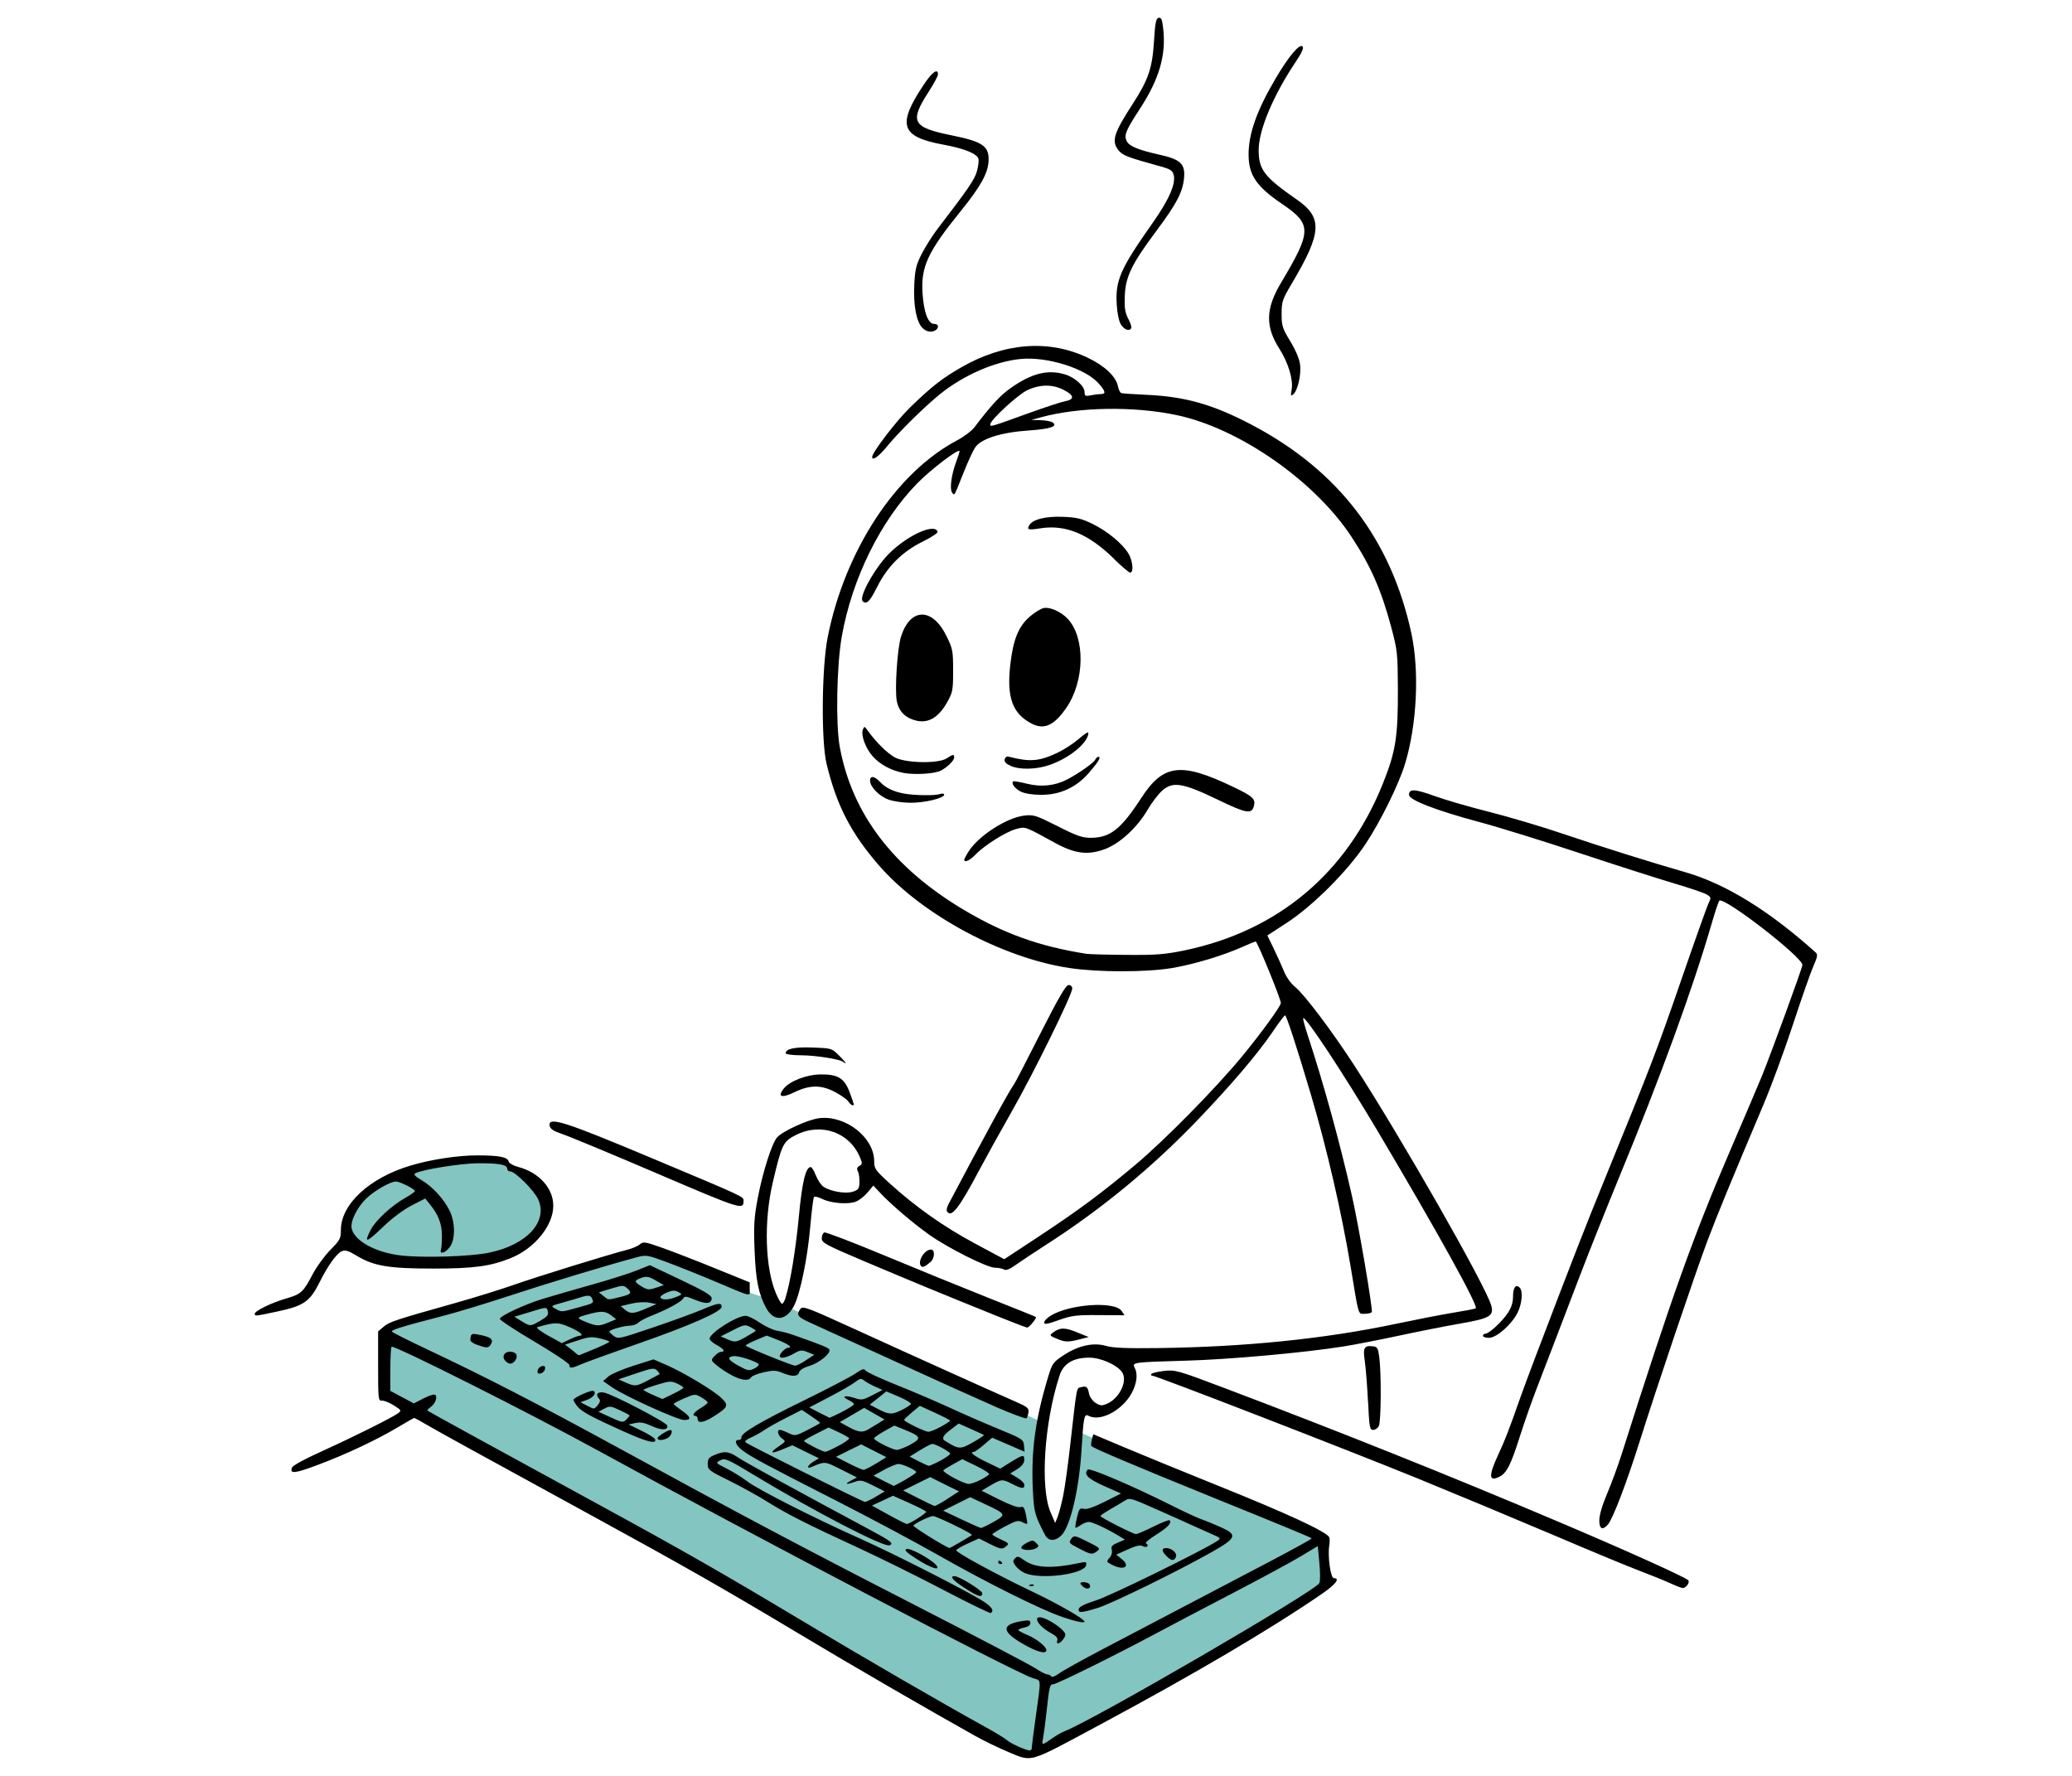
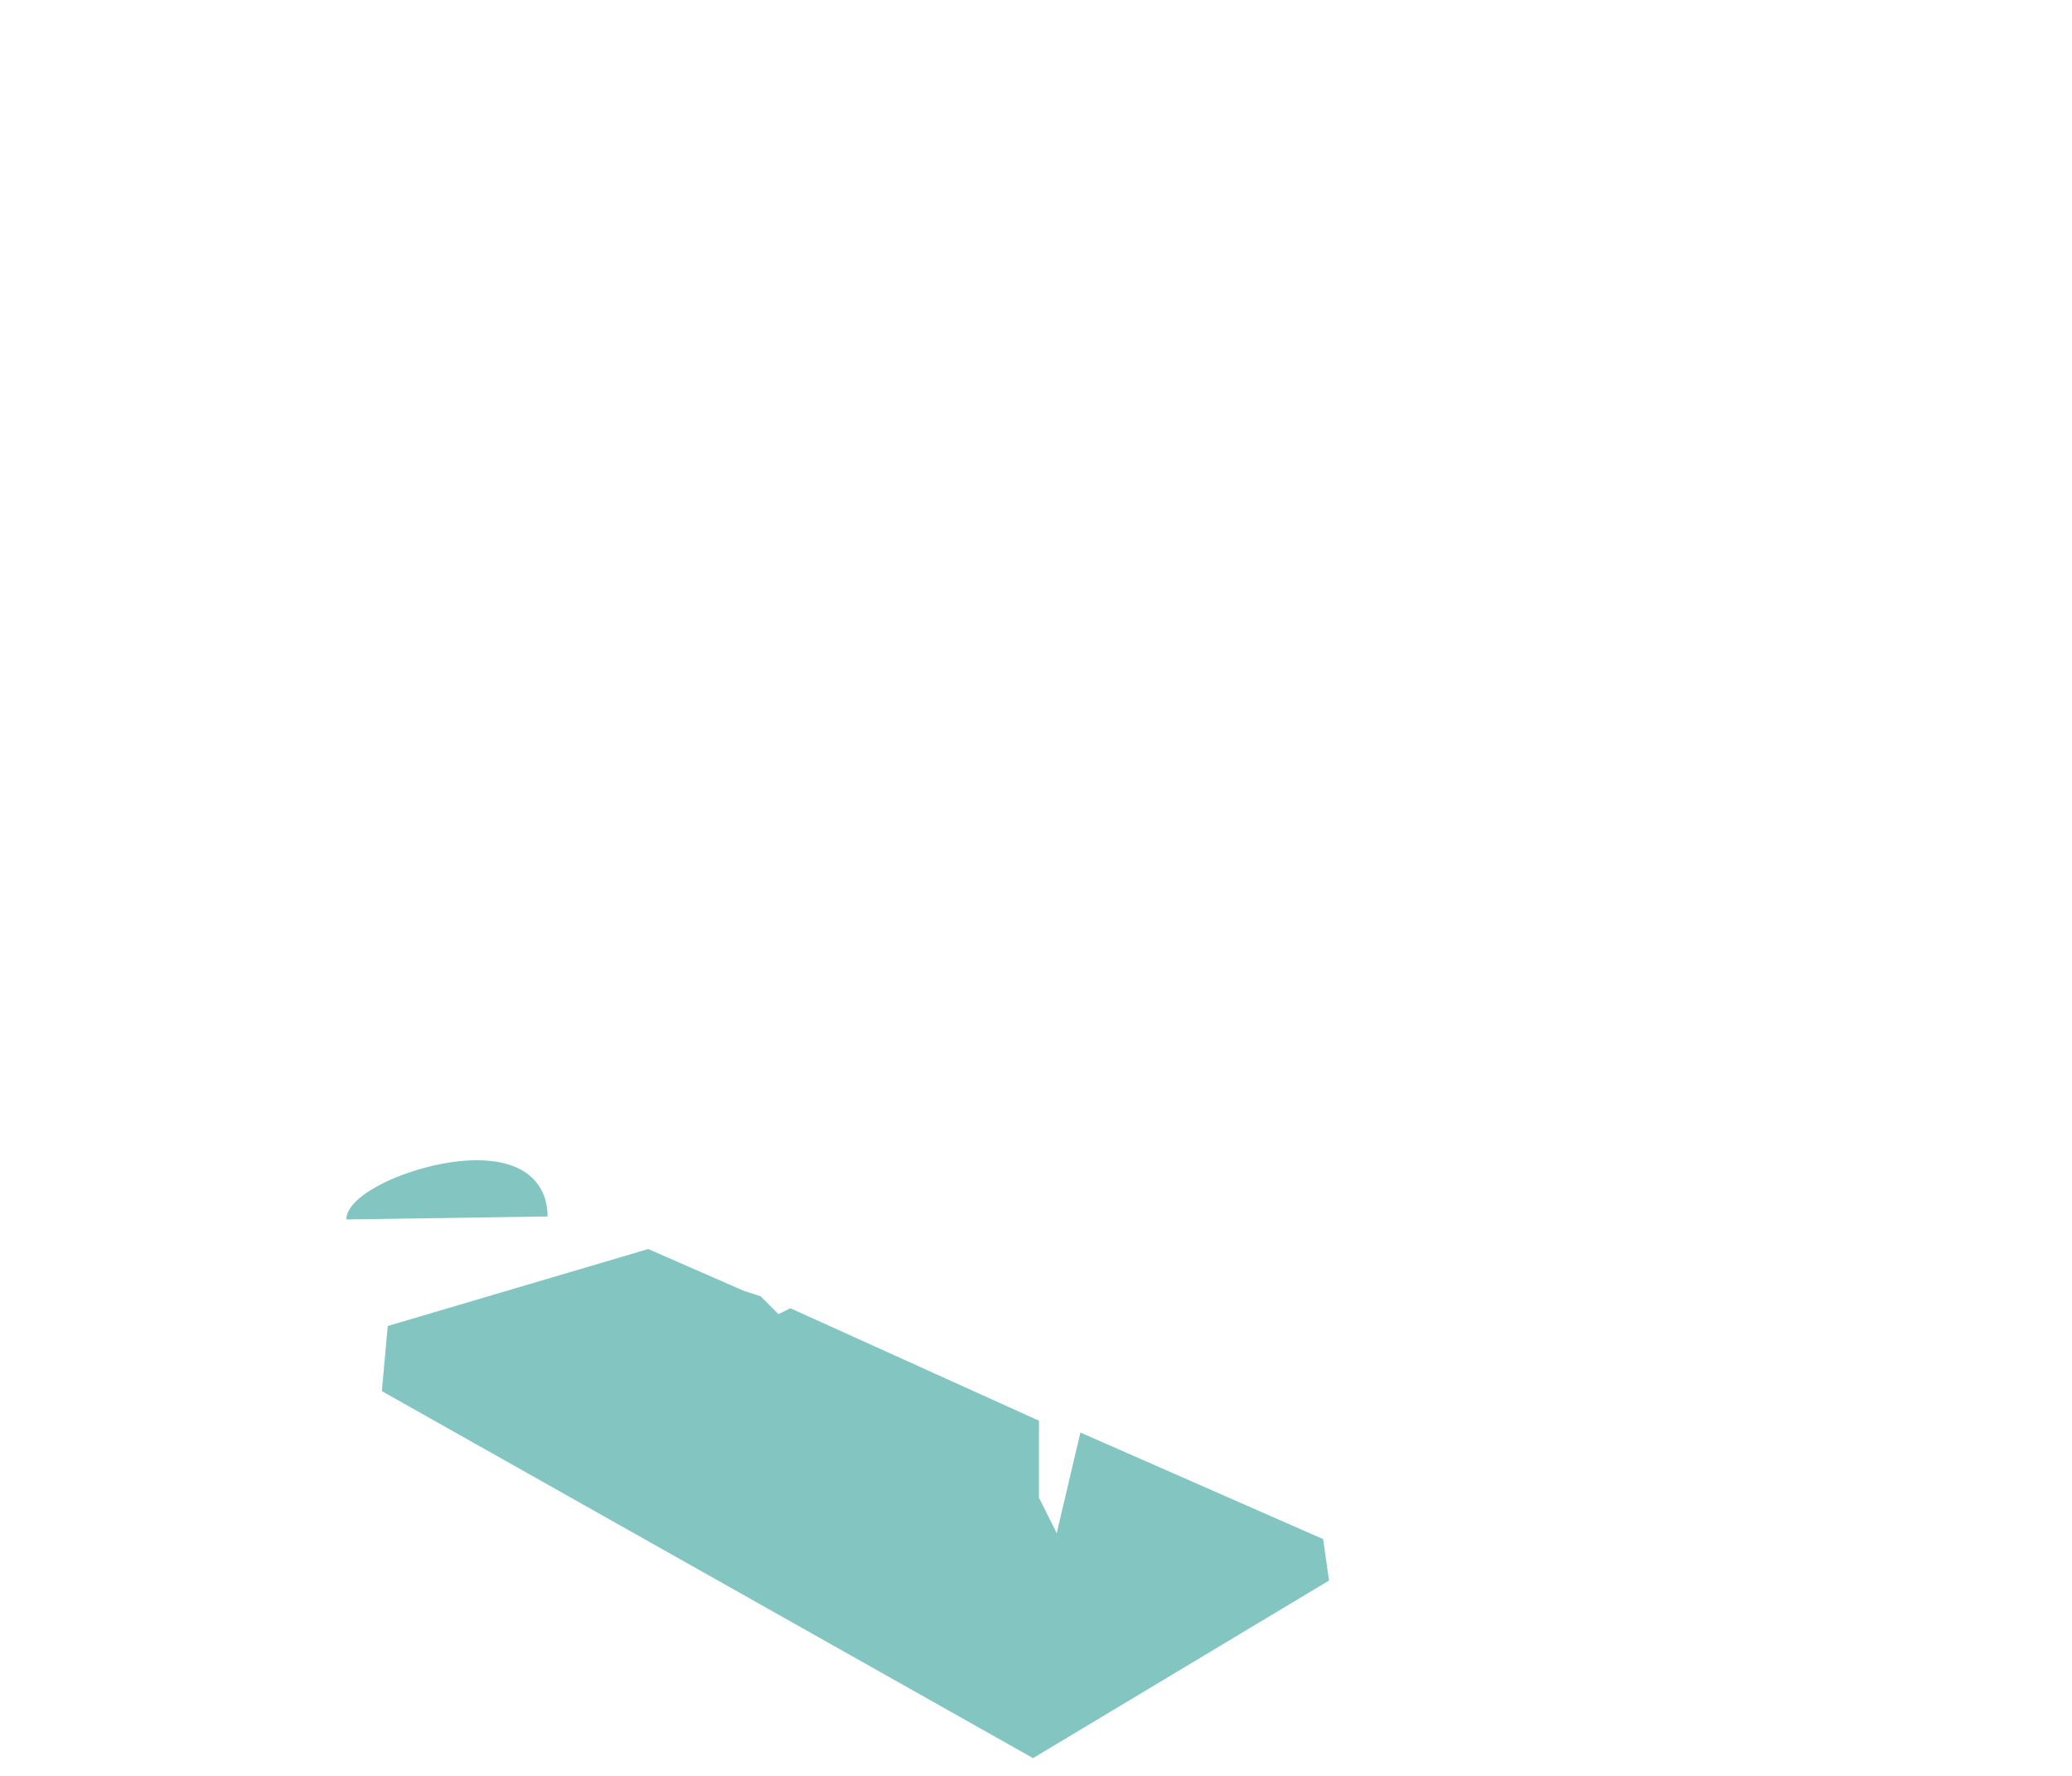
<svg xmlns="http://www.w3.org/2000/svg" viewBox="0 0 350 300">
  <g id="Layer_1">
    <polygon points="224.5 267 174.5 297 64.5 235 65.5 224 109.5 211 125.5 218 128.5 219 131.5 222 133.5 221 175.5 240 175.5 253 178.5 259 182.5 242 223.5 260 224.5 267" style="fill:#82c5c1;" />
-     <path d="M92.5,205.5c0-4.69-2.89-9.5-12-9.5s-22,5.31-22,10c0,1.41-.17,1.83,1,3,4,4,10.62,4,17,4,9.11,0,16-2.81,16-7.5Z" style="fill:#82c5c1;" />
+     <path d="M92.5,205.5c0-4.69-2.89-9.5-12-9.5s-22,5.31-22,10Z" style="fill:#82c5c1;" />
  </g>
  <g id="Layer_4">
-     <path d="M170.15,295.88c-1.49-.61-4-1.83-5.58-2.72-8.27-4.63-20.56-11.75-29.45-17.08-12.76-7.65-19.84-11.68-35.36-20.16-18.8-10.28-25.52-13.97-27.69-15.24-1.08-.63-2.02-1.15-2.09-1.15s-1.32,.71-2.78,1.58c-3.67,2.18-8.68,4.54-13.48,6.34-3.92,1.48-4.82,1.57-4.4,.48q.23-.59,5.92-3.17c4.75-2.16,11-5.29,11.99-6.01,.62-.46,.59-.52-.71-1.34-.75-.47-1.66-.84-2.01-.8-.61,.05-.64-.25-.64-5.82v-5.88l.95-.8c.97-.82,1.97-1.15,12.25-4.04,3.16-.89,7.62-2.28,9.9-3.08,3.86-1.36,15.56-4.98,19.03-5.88,.84-.22,1.79-.63,2.11-.92,.53-.47,.87-.42,3.72,.59,1.72,.61,5.76,2.17,8.97,3.48l5.84,2.37v1.13c0,1.32,.65,1.47-6.09-1.38-2.51-1.06-6.09-2.49-7.95-3.18-3.29-1.21-3.43-1.24-5.08-.8-5.21,1.4-15.29,4.46-21.42,6.48-3.86,1.27-8.92,2.81-11.24,3.41-6.89,1.78-8.83,2.38-8.66,2.66,.09,.15,2.88,1.55,6.19,3.11,9.47,4.46,18.54,9.14,32.25,16.63,20.22,11.05,31.08,16.81,50.55,26.79,10.02,5.14,18.9,9.81,19.73,10.36,.83,.56,1.72,1.01,1.97,1.01s.57,.15,.68,.34c.13,.2,.65,0,1.29-.47,.6-.45,3.97-2.32,7.51-4.18,3.54-1.85,9.63-5.05,13.54-7.1,3.91-2.05,10.41-5.47,14.45-7.58,4.04-2.12,7.28-3.91,7.21-3.98-.19-.19-4.08-1.8-16.41-6.8-13.64-5.53-20.6-8.48-20.8-8.8-.09-.14-.05-.64,.08-1.12l.24-.87,5.58,2.35c3.07,1.29,10.15,4.19,15.74,6.44,11.37,4.58,17.76,7.53,18.5,8.55,.12,.17,.14,.81,.04,1.42-.3,1.84,.22,5.55,.77,5.55,1.11,0,.32,1.04-1.97,2.62-8.65,5.95-21.56,13.56-37.31,22.01-12.71,6.82-11.49,6.46-15.91,4.65h0Zm4.13-.6c0-.23,.26-2.25,.57-4.48,1.06-7.67,1.1-6.82-.36-7.3-3.26-1.07-47.7-24.33-73.21-38.32-11.86-6.51-34.78-18.03-35.14-17.67-.11,.11-.2,1.83-.21,3.82v3.63l1.99,1.06,1.99,1.06,1.62-.84c.89-.46,1.77-.75,1.95-.63,.49,.3,.07,1.51-.72,2.07-.39,.27-.63,.55-.55,.62,.16,.15,12.12,6.7,29.26,16.05,14.04,7.66,20.93,11.6,34.24,19.58,10.28,6.16,23.39,13.76,30.57,17.72,1.77,.97,3.5,2.02,3.84,2.33,.63,.56,3.12,1.69,3.8,1.72,.2,0,.37-.17,.38-.4h-.01Zm3.64-1.75c.55-.39,1.39-.86,1.86-1.05,5.13-2.01,42.29-23.61,43.09-25.05,.15-.27,.15-1.79,0-3.37l-.27-2.88-2.88,1.73c-1.58,.95-6.68,3.72-11.34,6.14-4.65,2.42-10.67,5.58-13.37,7.03-6.71,3.59-16.55,8.45-17.12,8.45s-.65,.43-1.12,4.75c-.2,1.77-.46,3.74-.58,4.37-.25,1.26-.21,1.25,1.72-.11h0Zm-5.32-15.94c-3.46-2.03-3.43-3.19,.08-3.75,1.13-.18,1.37-.12,1.37,.34,0,.35-.38,.63-1.02,.76-.56,.11-1.02,.3-1.02,.41s.68,.49,1.5,.83c1.57,.64,3.24,1.98,3.24,2.58,0,.76-1.65,.29-4.15-1.17h0Zm5.99-.43c.14-.43-.13-.77-.97-1.23-2.9-1.56-3.4-3.7-.52-2.23,.79,.4,1.8,1.1,2.25,1.54,.69,.69,.75,.9,.38,1.49-.57,.91-1.39,1.22-1.14,.43h0Zm.89-4c-3.56-1.19-12.85-5.82-21-10.46-3.82-2.17-11.58-6.32-17.26-9.21-12.12-6.17-14.34-7.37-15.82-8.49-1.15-.87-1.46-1.76-.59-1.76,.28,0,.47-.18,.42-.4-.15-.69,3.06-2.59,10.58-6.27,4-1.96,7.92-4.01,8.69-4.54,1.13-.78,1.48-.88,1.69-.52,.15,.25,2.48,1.34,5.18,2.42,2.7,1.08,6.69,2.78,8.88,3.79,2.18,1.01,5.91,2.64,8.29,3.62,4.16,1.71,4.33,1.81,4.43,2.84l.1,1.06-2.74-1.19-2.73-1.18-1.41,1.2c-.77,.66-1.53,1.2-1.68,1.2-.84,0,0,.68,2.08,1.69l2.36,1.14,1.96-1.22c1.52-.94,1.99-1.11,2.07-.71,.19,.82-.19,1.44-1.3,2.11l-1.04,.64,1.2,.71c.66,.39,1.2,.94,1.2,1.23,0,.69-.44,.65-2.03-.16-1.69-.86-1.83-.86-3.67,.22l-1.53,.9,2.96,1.49c1.82,.91,3.2,1.41,3.59,1.29,.52-.17,.68,.05,.93,1.25,.17,.8,.27,1.51,.22,1.57-.04,.06-.42-.07-.84-.29-.65-.35-1.06-.24-2.9,.73-1.18,.63-2.15,1.23-2.15,1.34s.61,.48,1.35,.81c1.53,.69,1.58,.78,.77,1.37-.49,.36-.89,.27-2.48-.53l-1.89-.96-1.92,.87c-1.06,.48-1.92,.98-1.92,1.13,0,.4,6.84,4.12,12.78,6.95,4.48,2.13,8.88,4.66,8.88,5.1,0,.29-1.4,0-3.71-.77h0Zm-17.21-12.69c.98-.58,1.84-1.1,1.91-1.16,.2-.19-5.98-3.2-6.56-3.2s-3.07,1.2-3.33,1.61c-.12,.19,5.5,3.68,6.12,3.79,.04,0,.87-.46,1.86-1.04h0Zm5.59-3.39c2.16-1.24,2.14-1.29-1.52-3.01l-2.46-1.15-2.28,1.14-2.28,1.14,3.05,1.45c1.68,.8,3.18,1.46,3.34,1.47,.16,0,1.13-.46,2.15-1.04h0Zm-12.89-.55c.81-.51,1.48-1.02,1.48-1.14s-1.26-.77-2.8-1.46l-2.8-1.25-1.79,.83-1.78,.83,2.81,1.55c1.54,.85,2.94,1.56,3.11,1.56,.17,0,.96-.41,1.77-.92h0Zm5.09-3.35l1.94-1.24-2.44-1.2-2.43-1.21-2.28,1.13-2.29,1.13,2.54,1.3c1.4,.71,2.65,1.31,2.79,1.32,.14,0,1.12-.54,2.18-1.22h0Zm-12.13-.34l1.53-.89-1.99-1.01c-1.75-.88-2.12-.96-3.04-.63-1.5,.54-1.86,.44-.68-.19l1-.54-2.68-1.35c-2.79-1.4-2.66-1.39-4.98-.42-.93,.39-.69-.28,.32-.9l.92-.56-2.24-1.1-2.24-1.1-1.72,.71c-2,.83-2.23,.59-.53-.56,1.15-.79,1.17-.82,.51-1.29-.7-.49-.94-1.46-.36-1.46,.18,0,.83,.24,1.45,.54,1.09,.52,1.19,.5,3.23-.53,1.15-.58,2.1-1.12,2.1-1.19s-.69-.59-1.54-1.16l-1.54-1.04-2.61,1.32c-1.43,.72-3.14,1.68-3.79,2.13-.65,.44-1.69,1.01-2.3,1.27-.65,.27-.99,.59-.82,.76,.37,.37,19.75,10.04,20.18,10.07,.17,0,1-.38,1.84-.88h0Zm4.97-2.86c1.02-.58,1.86-1.15,1.86-1.29,0-.34-2.27-1.38-3-1.38-.34,0-1.42,.44-2.41,.98l-1.8,.99,1.66,.86c.91,.47,1.7,.87,1.75,.88,.05,0,.92-.45,1.95-1.03h0Zm12.68,.04c.72-.37,1.4-.8,1.5-.96,.09-.16-.88-.8-2.18-1.42l-2.35-1.14-1.44,.79c-.79,.44-1.57,.91-1.74,1.06-.33,.3,3.35,2.31,4.28,2.33,.33,0,1.2-.28,1.92-.66h0Zm-17.59-2.78l1.74-1.08-2.13-1.08-2.13-1.08-2.13,1.05-2.13,1.05,2.12,1.09c1.17,.6,2.3,1.1,2.52,1.11,.22,0,1.18-.47,2.14-1.07h0Zm10.86-.49c.91-.49,1.66-1.03,1.66-1.18,0-.3-2.47-1.65-3.03-1.65-.19,0-1.13,.48-2.08,1.07l-1.74,1.07,1.48,.77c.82,.43,1.61,.78,1.77,.79,.16,0,1.04-.39,1.95-.88h0Zm-17.19-2.51c1.06-.57,1.86-1.15,1.78-1.29-.08-.13-.9-.59-1.81-1.02l-1.66-.78-2.08,1.05c-1.15,.58-2.08,1.12-2.08,1.21,0,.21,3.12,1.83,3.58,1.84,.2,0,1.23-.45,2.29-1.03h0Zm12.11-.2c1.95-1.06,1.83-1.38-.88-2.48l-1.83-.74-1.71,.96c-.94,.53-1.71,1.07-1.71,1.21,0,.36,3.1,1.92,3.84,1.94,.35,0,1.37-.39,2.29-.88h0Zm10.74-.48c.99-.57,1.76-1.08,1.69-1.14-.06-.05-1.05-.51-2.19-1.02l-2.07-.92-1.57,1.2q-1.57,1.2-.8,1.68c2.45,1.53,2.61,1.54,4.94,.2h0Zm-17.79-2.12c.41-.25,1.18-.72,1.72-1.05l.97-.6-1.72-.98-1.72-.98-2.06,1.21-2.05,1.2,1.45,.8c1.69,.93,2.38,1.02,3.41,.4h0Zm12.21-.42c.86-.48,1.57-.94,1.57-1.03s-1.15-.68-2.56-1.33l-2.56-1.17-1.33,1.1c-.73,.61-1.33,1.18-1.33,1.28,0,.28,3.47,1.97,4.09,2,.31,0,1.26-.37,2.12-.86h0Zm-16.7-2.51c1.11-.56,2.02-1.15,2.02-1.3s-.4-.46-.89-.69c-1.34-.61-.66-.89,.9-.38,1.27,.42,1.48,.39,3.09-.44l1.73-.89-1.31-.59c-.72-.33-1.55-.79-1.85-1.04-.45-.37-.68-.32-1.45,.28-.5,.4-2.45,1.53-4.34,2.51l-3.42,1.79,1.66,.87c.91,.47,1.71,.87,1.76,.88,.05,0,1-.44,2.12-1h0Zm10.13-.33c.72-.37,1.4-.81,1.51-.98,.1-.17-.79-.72-1.98-1.23l-2.17-.92-1.4,1.12-1.4,1.12,1.45,.76c1.81,.95,2.33,.96,3.98,.12h0Zm6.95,30.38c-4.28-2.24-10.71-5.42-14.29-7.07-8.61-3.96-12.14-5.75-15.45-7.83-1.51-.95-4.38-2.53-6.38-3.52-3.45-1.7-3.64-1.85-3.64-2.83,0-.87,.2-1.12,1.17-1.53,1.68-.7,2.41-.62,4.01,.47,1.21,.82,9.91,5.58,22.31,12.23,3.45,1.85,3.99,2.27,3.22,2.57-.96,.37-12.65-5.69-22.72-11.77-4.68-2.83-5.09-3-5.86-2.59-.82,.44-.82,.45,1.07,1.4,1.04,.52,2.61,1.5,3.48,2.16,1.82,1.39,11.21,6.16,18.97,9.63,5.37,2.4,16.39,7.98,20.3,10.27,1.92,1.13,2.55,1.92,1.86,2.34-.14,.08-3.76-1.68-8.04-3.92h0Zm22.91,3.24c.07-.38,1.06-.86,2.99-1.47,2.38-.75,18.15-8.49,20.45-10.04,.6-.41,.54-.49-.88-1.1-.84-.36-2.35-1.04-3.36-1.5-1-.46-3.79-1.72-6.2-2.78-4.24-1.88-4.4-1.93-5.25-1.39-.48,.31-1.59,.97-2.48,1.48-.88,.51-1.6,1-1.6,1.1,0,.25,5.52,3.06,6,3.05,.23,0,1.56-.57,2.95-1.26,1.39-.69,2.62-1.17,2.72-1.07,.43,.43-.3,1.22-2.29,2.46-1.16,.72-1.92,1.38-1.68,1.46,.23,.08,.34,.28,.23,.45-.12,.19-.43,.19-.79,0-.42-.23-1.14-.07-2.53,.56l-1.95,.88,.92,.73c1.59,1.27,.38,2.02-1.61,.99-.98-.51-1-.56-.45-1.17,.35-.38,.5-.93,.39-1.36-.15-.58,.05-.81,1.02-1.22l1.21-.51-1.06-.64c-2.01-1.22-4.43-2.35-5.04-2.35-.34,0-.96,.24-1.39,.54-.43,.3-.83,.49-.88,.42-.06-.06,.06-.85,.27-1.74,.34-1.45,.47-1.6,1.14-1.43,.5,.13,1.7-.28,3.53-1.2l2.77-1.39-2.85-1.26c-2.75-1.22-3.54-2.01-2.77-2.78,.33-.34,7.61,2.77,14.06,6.01,2.09,1.05,4.39,2.12,5.11,2.37,.72,.25,2.22,.87,3.32,1.36,2.83,1.27,2.65,1.8-1.41,4.11-5.73,3.25-17.03,8.79-19.41,9.52-2.81,.86-3.35,.88-3.2,.15h0Zm-19.27-3.54c-2-1.31-2.6-2-1.72-2,.78,0,4.69,2.41,4.69,2.89,0,.79-.72,.58-2.96-.89h0Zm20.14-.12c-.32-.24-.59-.53-.59-.65,0-.37,1.3-.24,1.54,.15,.38,.61-.31,.97-.95,.5h0Zm98.91-.74c-1.03-.47-3.31-1.39-5.08-2.06-1.77-.66-8.39-3.41-14.72-6.11-6.33-2.69-16.52-6.94-22.64-9.44-11.84-4.83-44.27-17.39-44.89-17.39-.2,0-.29-.13-.19-.29,.1-.16,1.07-.39,2.15-.52,1.9-.21,2.28-.11,10.41,2.97,19.12,7.23,38.17,14.85,56.33,22.56,11.23,4.76,21.21,9.26,21.8,9.82,.35,.34-.36,1.35-.94,1.32-.21,0-1.22-.4-2.24-.87h0Zm-108.03,.32c.24-.1,.54-.09,.65,.03,.11,.11-.09,.19-.44,.18-.4,0-.48-.1-.21-.2h0Zm-.82-1.96c-.58-.25-1.3-.81-1.61-1.25-.47-.67-.48-.85-.08-1.26,.4-.4,.62-.36,1.49,.28,1.84,1.36,4.68,1.51,9.5,.48,.99-.21,1.12-.16,1.02,.4-.28,1.52-7.69,2.48-10.31,1.34h0Zm-18.26-2.37c-1.79-1.15-2.2-1.55-1.76-1.72,.59-.23,4.17,1.72,5,2.72,.88,1.06-.89,.51-3.24-1h0Zm13.73,.47c0-.2,.15-.26,.34-.15,.19,.11,.34,.28,.34,.36s-.15,.15-.34,.15-.34-.16-.34-.36h0Zm28.43-.99c-.84-.84-.87-1.35-.06-1.35,.95,0,1.9,.84,1.65,1.48-.28,.74-.77,.7-1.59-.12h0Zm-14.81-1.3c-1.67-.86-1.75-.96-1.3-1.59,.48-.65,.53-.65,2.76,.45,2.1,1.04,2.22,1.15,1.63,1.6-.85,.64-1.02,.62-3.09-.46h0Zm-9.71-.04c-.11-.18,.28-.57,.87-.88,.99-.51,1.11-.51,1.62,0,.49,.48,.49,.59,.04,.87-.66,.42-2.27,.42-2.53,0h0Zm4.27-1.81c-.2-.25-.78-1.35-1.28-2.45-.77-1.7-.93-2.6-1.07-5.97-.26-6.46,.47-11.68,2.61-18.73,.68-2.25,.84-2.46,2.59-3.62,2.5-1.65,5.03-2.21,7.17-1.59,1.18,.34,3.49,.44,8.71,.37,14.75-.18,28.28-1.56,40.24-4.09,3.37-.71,7.73-1.56,9.69-1.88,1.95-.32,3.68-.65,3.82-.74,.52-.31-6.35-12.73-16.63-30.05-5.6-9.44-12.13-19.35-12.51-18.97-.08,.08,.25,1.33,.73,2.79,2.72,8.27,5.42,18.05,7.49,27.18,1.17,5.15,3.58,19.31,3.36,19.68-.1,.16-.62,.29-1.17,.29-1.17,0-.99,.6-2.37-7.78-1.56-9.39-4.03-20.11-6.75-29.28-2.4-8.08-4.13-13.37-4.36-13.36-.12,0-1.05,1.24-2.07,2.75-2.53,3.73-6.98,8.96-12.71,14.94-7.64,7.97-16.2,15.03-25.36,20.92-2.23,1.44-4.69,3.07-5.46,3.62-.94,.68-1.55,.91-1.86,.71-.26-.16-.94-.3-1.53-.3-1.32,0-8.06-3.39-11.16-5.61-2.73-1.95-6.24-4.94-8.08-6.87l-1.32-1.4-.94,1.13c-.51,.63-1.4,1.33-1.96,1.56-1.31,.54-4.23,.31-5.75-.44-.63-.31-1.25-.46-1.37-.32-.12,.15-.4,2.39-.63,5-.45,5.28-1.69,11.29-2.73,13.35-1.32,2.59-3.4,2.78-4.7,.43-1.32-2.4-1.78-4.72-1.98-9.88-.16-4.17-.07-5.49,.55-8.75,.85-4.45,2.39-9.26,3.27-10.23,.98-1.08,5.23-3.01,7.12-3.24,4.44-.52,9.27,3.27,9.27,7.29,0,1.25,.19,1.52,2.62,3.73,4.37,3.97,9.13,7.33,14.37,10.14l4.98,2.67,5.53-3.64c6.92-4.56,10.81-7.43,16.62-12.31,4.96-4.16,13.61-12.96,18.04-18.34,3.24-3.94,6.53-8.47,6.53-8.99,0-.66-3.7-9.75-4.22-10.38-.04-.05-1.05,.35-2.24,.89-3.25,1.46-8.19,2.95-11.9,3.58-4.35,.73-12.46,.74-17.34,0-11.33-1.69-24.91-8.99-32.13-17.27-4.75-5.45-7.2-10.17-8.9-17.19-.94-3.86-.83-16.35,.19-21.46,2.93-14.7,11.56-27.8,21.89-33.24,1.12-.59,2.4-1.56,2.86-2.15,2.92-3.83,4.41-5.45,6.19-6.69,3.54-2.48,6.22-3.15,9.14-2.28,1.66,.49,3.31,1.99,3.31,2.99,0,.66,.13,.73,1.06,.54,.58-.12,1.34-.21,1.69-.21,.89,0,.8-.47-.38-1.8-2.21-2.52-8.68-4.56-13.14-4.13-4.33,.41-9.61,2.7-13.6,5.9-2.51,2.01-7.03,6.46-8.88,8.73-1.48,1.82-2.63,2.67-2.63,1.93,0-.79,4.16-6.21,6.48-8.45,3.7-3.56,5.31-4.82,8.58-6.7,7.27-4.19,14.87-4.75,21.41-1.59,2.86,1.38,4.72,3.16,5.05,4.82,.11,.56,.37,1.07,.58,1.13,.21,.06,2.13,.19,4.27,.29,6.59,.3,11.29,1.65,17.89,5.14,14.55,7.7,23.42,19.34,26.83,35.2,1.37,6.41,.92,15.44-1.1,22.06-1.06,3.44-4.09,9.6-6.62,13.43-3.02,4.58-8.95,10.52-13.36,13.38l-3.26,2.12,1.09,2.24c.6,1.24,1.38,2.98,1.74,3.86,.37,.93,1.16,2.03,1.86,2.59,1.54,1.24,6.15,7.35,9.86,13.05,7.94,12.21,22.29,37.34,23.27,40.76,.5,1.76-.25,2.2-5.24,3.06-2.42,.42-7.07,1.34-10.32,2.04-3.26,.7-7.52,1.53-9.47,1.84-6.72,1.06-19.14,2.18-26.57,2.39-8.84,.25-9.11,.28-8.64,1.17,.49,.92,.43,2.21-.18,3.66-1.34,3.22-5.44,5.63-7.6,4.48-.74-.39-.85,.14-1.2,5.92-.4,6.51-1.89,12.77-3.37,14.26-.89,.89-1.91,1.04-2.48,.36h0Zm2.78-6.99c.29-1.39,.84-5.35,1.22-8.79,1.13-9.96,1.02-9.4,1.8-9.6,.92-.24,1.13-.08,1.36,1.08,.1,.54,.6,1.24,1.09,1.56,.76,.49,1.05,.53,1.89,.18,2.16-.89,3.61-3.91,2.59-5.37-.87-1.24-3.59-2.44-5.53-2.44-2.7,0-4.35,.98-5.01,3-2.6,7.91-3.32,18.93-1.53,23.11l.78,1.81,.41-1.01c.22-.55,.64-2.14,.93-3.53h0Zm-46.87-33.58c.8-2.5,1.73-8.23,2.25-13.79,.53-5.69,1.16-8.28,2-8.2,.18,0,.56,.65,.86,1.41,.3,.76,.86,1.6,1.25,1.88,1.16,.82,3.78,1.27,5,.86,.94-.31,1.08-.51,1.11-1.61,.03-.69-.1-1.52-.27-1.84-.22-.42-.15-.67,.26-.9,.5-.28,.52-.44,.1-1.44-1.77-4.26-6.58-5.94-10.84-3.78-2.15,1.09-2.39,1.59-3.9,8.05-1.53,6.54-1.29,14.43,.57,18.76,.4,.94,.86,1.7,1.01,1.7s.43-.49,.62-1.1h0Zm67.42-58.61c15.75-3.28,27.39-13.06,33.43-28.08,2.22-5.53,2.6-7.91,2.57-16.28-.03-5.75-.08-6.32-1.1-10.15-1.71-6.39-3.46-10.38-6.77-15.4-6.22-9.43-18.96-18.29-29.51-20.51-7.26-1.53-16.51-1.38-22.9,.37l-1.64,.45,1.52,.04c.84,.03,1.75,.18,2.03,.35,1.06,.67-.31,1.14-3.97,1.39-4.67,.31-8.07,1.39-9.06,2.86-.38,.56-1.29,2.54-2.02,4.4-1.58,3.98-1.48,3.82-1.9,3.19-.42-.64-.08-3.08,.73-5.22,.35-.92,.6-1.72,.54-1.77-.32-.32-4.87,3.16-7.07,5.4-6.25,6.36-11.09,16.16-12.82,25.97-.86,4.89-1.04,14.79-.34,18.61,2.07,11.31,9.03,20.45,20.99,27.56,6.75,4.01,12.71,6.15,20.69,7.41,.46,.07,3.51,.16,6.77,.18,5.06,.04,6.49-.08,9.84-.77h0Zm-37.25-15.3c0-.12,.31-.73,.7-1.34,1.65-2.67,6.42-5.76,9.44-6.12,1.57-.19,1.97-.06,5.61,1.78,3.3,1.67,4.2,1.98,5.68,1.97,3.24-.03,5.05-1.46,8.47-6.72,3.73-5.75,6.7-6.11,15.51-1.89,3.33,1.59,3.82,2.04,3.53,3.2-.37,1.47-1.23,1.33-6.16-1.05-5.88-2.83-7.54-3.1-9.34-1.51-.66,.58-1.78,2.05-2.5,3.29-1.73,2.95-4.63,5.62-7.15,6.58-2.87,1.08-5.09,.81-8.47-1.05-5.18-2.84-4.95-2.76-6.57-2.33-1.71,.46-5.45,2.82-6.87,4.34-.9,.95-1.88,1.4-1.88,.85h0Zm-12.77-10.16c-1.56-.55-3.14-2.16-3.14-3.19,0-.91,.75-.81,1.72,.23,.91,.97,2.25,1.62,4.03,1.94,1.77,.32,5.14,.37,6.01,.09,.45-.14,.76-.1,.76,.1,0,.59-3.38,1.39-5.73,1.36-1.22,0-2.87-.25-3.65-.53h0Zm22.35-1.34c-1-.49-1.68-1.38-1.32-1.74,.08-.08,1.13,.09,2.32,.39,2.4,.6,4.72,.36,6.76-.69,1.92-.99,4.6-2.88,4.79-3.37,.1-.26,.35-.48,.54-.48,.52,0-.03,.9-1.73,2.84-2.08,2.36-4.81,3.59-7.92,3.58-1.46,0-2.79-.21-3.45-.54h0Zm-19.77-3.16c-2.12-.39-4.06-1.43-5.32-2.87-1.18-1.35-1.98-3.56-1.61-4.48,.23-.57,.29-.56,.81,.18,1.37,1.93,3.35,3.88,4.61,4.55,1.85,.97,7.33,1.07,8.73,.15,1.08-.71,1.27-.73,1.27-.14,0,.51-1.16,1.65-2.27,2.22-1.02,.52-4.34,.73-6.22,.39h0Zm18.02-1.21c-.78-.34-1.09-.67-1-1.09,.07-.33,.35-.54,.62-.47,3.63,.94,5.2,.82,8.3-.65,1.13-.53,2.76-1.6,3.64-2.37,.87-.77,1.58-1.22,1.58-1.01,0,1.65-3.1,4.23-6.51,5.43-2.25,.79-5.03,.86-6.63,.17h0Zm3.5-7.16c-3.2-1.69-4.18-4.43-3.55-9.92,.47-4.2,1.37-6.44,3.24-8.08,.83-.73,1.92-1.4,2.43-1.5,1.06-.2,2.94,.65,4.04,1.84,2.98,3.2,2.86,10.52-.25,15.03-2.07,3-3.77,3.77-5.91,2.63h0Zm-19.96-.62c-1.56-.55-2.45-1.57-2.76-3.14-.37-1.9,.08-8.91,.7-10.87,1.56-4.95,5.28-5.02,7.68-.15,1.07,2.17,1.13,2.51,1.13,5.86s-.06,3.67-1.05,5.42c-1.54,2.71-3.44,3.68-5.7,2.87h0Zm-8.64-20.35c0-1.46,2.51-5.69,4.61-7.76,3.15-3.11,7.67-5.13,8.16-3.66,.07,.21-1.06,.96-2.51,1.67-3.45,1.7-5.98,4.21-7.71,7.68-.91,1.83-1.49,2.62-1.93,2.62-.35,0-.62-.24-.62-.56h0Zm42.61-6.8c-4.3-4.24-8.22-5.87-12.49-5.19-2.08,.33-2.34,.25-1.82-.58,.6-.96,2.78-1.48,5.72-1.36,2.24,.09,3.1,.3,4.94,1.2,2.5,1.24,4.99,3.28,6.03,4.97,.75,1.21,.94,3.25,.31,3.25-.21,0-1.42-1.03-2.7-2.28h0Zm-14.44-24.65c2.74-.99,5.52-1.9,6.18-2.02,1.59-.3,1.5-.99-.25-1.89-1.91-.99-4.06-.97-6.19,.04-1.63,.78-6.25,5.05-6.25,5.78,0,.44,.11,.41,6.51-1.91h0Zm96.38,187c0-.84,.51-2.58,1.32-4.48,.73-1.71,1.8-4.64,2.4-6.5,8.58-27.01,12.17-37.04,18.52-51.78,2.33-5.4,4.69-10.96,5.26-12.35,1.59-3.93,6.74-18.04,6.8-18.65,.13-1.26-13.29-11.65-14.04-10.87-.13,.14-.7,1.84-1.27,3.8-3.17,10.94-8.61,25.88-15.6,42.81-2.07,5.03-5.08,12.56-6.68,16.75-1.6,4.19-3.58,9.36-4.4,11.51-.82,2.14-2.14,5.57-2.93,7.62-.79,2.05-2.02,5.55-2.73,7.78-1.62,5.09-2.28,6.41-3.54,7.04-1.8,.9-1.85-.15-.17-3.77,1.13-2.43,1.77-4.07,3.69-9.54,.43-1.21,1.61-4.41,2.64-7.11,6.29-16.51,8.34-21.78,11.75-30.12,7.57-18.52,8.78-21.68,12.86-33.51,2.28-6.61,4.35-12.42,4.6-12.91,.42-.82,.4-.94-.29-1.38-.41-.27-2.96-1.13-5.66-1.93-2.7-.8-9.86-3.09-15.91-5.1-6.05-2.01-13.65-4.37-16.88-5.23-7.28-1.95-11.89-3.73-11.89-4.59,0-1.07,.95-1.02,4.32,.19,1.81,.66,5.96,1.86,9.22,2.68,3.26,.82,8.89,2.49,12.52,3.72,6.42,2.17,14.79,4.8,20.64,6.48,6.79,1.96,14.11,6.47,21.97,13.53,.41,.37,.35,.72-.39,2.4-.47,1.08-2.01,5.47-3.41,9.75-1.4,4.28-3.64,10.37-4.98,13.54-5.52,13.04-7.77,18.52-9.47,23.02-2,5.29-8.46,24.41-11.49,34.01-2.19,6.95-4.53,13.06-5.35,13.96-.91,1.02-1.44,.73-1.44-.78h0Zm-164.66-14.9c-5.71-2.58-7.28-3.43-7.98-4.33-.36-.45-.65-.93-.65-1.07,0-.38,3.03-1.74,3.39-1.52,.55,.34-.03,1.13-1.13,1.52l-1.07,.39,1.16,.61c1.14,.6,1.17,.6,1.75-.11,.37-.44,.47-.84,.27-1.04-.73-.74-.34-1.29,.79-1.09,1.39,.25,10.5,4.99,10.67,5.56,.25,.81-1,.85-2.61,.09-1.23-.57-1.9-.7-2.77-.51l-1.14,.25,2.18,1.05c1.2,.58,2.24,1.24,2.31,1.48,.25,.82-1.45,.39-5.17-1.29h0Zm.36-2.15c.27-.26,.48-.54,.48-.62s-.74-.48-1.65-.9c-1.53-.72-1.71-.73-2.62-.25l-.98,.52,1.86,.85c2.22,1.02,2.28,1.03,2.9,.41h0Zm5.22,3.2c0-.29,1.71-1.36,2.18-1.36s.12,1.03-.47,1.34c-.83,.44-1.72,.45-1.72,.03h0Zm120-6.2c-.13-2.65-.38-5.73-.54-6.84-.34-2.23-.12-2.63,1.37-2.47,.74,.08,.87,.29,1.07,1.78,.37,2.74,.32,10.98-.07,11.7-.19,.36-.63,.65-.97,.65-.56,0-.64-.45-.85-4.82h0Zm-113.24,2.96c0-.28-.15-.51-.34-.51-.7,0-.29-.64,.85-1.31,.65-.38,1.18-.82,1.18-.96,0-.15-.48-.54-1.07-.87-1.05-.6-1.11-.59-2.87,.17-.99,.43-1.8,.85-1.79,.95,0,.09,.61,.58,1.35,1.1,1.57,1.09,1.71,1.61,.41,1.61-1.12,0-10.16-4.11-12.21-5.55l-1.47-1.03,.88-.76c.48-.42,2.4-1.24,4.26-1.83l3.37-1.07,2.1,.91c2.92,1.27,8.01,4.31,9.35,5.6,1.31,1.25,1.19,1.55-1.27,3.12-1.66,1.06-2.72,1.23-2.72,.45h0Zm-2.38-5.27c0-.1-.48-.42-1.07-.7-.99-.47-1.27-.45-3.38,.19-1.27,.39-2.31,.77-2.3,.87,0,.09,.72,.48,1.6,.86l1.59,.69,1.78-.86c.98-.47,1.78-.95,1.78-1.06h0Zm-6-1.25c.98-.51,1.84-.97,1.93-1.02,.08-.05-.1-.34-.39-.63-.49-.49-.8-.45-3.53,.47l-3,1.01,1.18,.52c1.63,.72,1.79,.71,3.81-.35h0Zm58.81,4.51c-2.7-1.18-10.32-4.61-16.92-7.64-6.61-3.02-13.04-5.95-14.3-6.52-2.35-1.06-2.6-1.38-1.85-2.41,.4-.54,1.1-.28,9.05,3.35,9.03,4.13,23.2,10.52,27.23,12.28,2.05,.9,2.36,1.14,2.25,1.82-.06,.43-.21,.89-.34,1.02-.12,.13-2.43-.73-5.13-1.9h0Zm-44.6-5.34c-.8-.41-1.94-1.15-2.54-1.65-1.08-.9-1.08-.91-.44-1.62,.36-.39,.85-.71,1.1-.71,.81,0,.49-.5-.73-1.16-.65-.35-1.19-.83-1.19-1.06,0-.96,4.57-3.87,6.09-3.87,.38,0,1.47,.53,2.4,1.17,.94,.64,2.27,1.26,2.95,1.36,.69,.1,1.93,.43,2.77,.73,4.87,1.72,5.92,2.15,6.03,2.47,.22,.65-1.78,2.26-3.38,2.73-.98,.29-1.64,.7-1.74,1.08-.2,.75-1.19,.78-2.84,.09-1.05-.44-1.54-.45-3.12-.1-1.03,.23-2,.61-2.15,.86-.4,.65-1.56,.53-3.21-.31h0Zm4.45-1.94c-.59-.54-3.45-1.42-4.22-1.32-1.19,.17-.92,.67,.93,1.67,1.53,.83,1.72,.86,2.62,.41,.53-.27,.84-.61,.68-.76h0Zm8-.61l1.42-.93-1.11-.45c-1-.41-1.24-.38-2.36,.25-1.32,.74-2.35,.91-2.35,.39,0-.41,.97-1.38,1.38-1.38,.87,0,.11-.6-1.63-1.29l-1.95-.77-1.78,.74c-.98,.41-1.77,.83-1.77,.95,0,.22,7.65,3.33,8.34,3.39,.22,.03,1.03-.38,1.81-.89h0Zm-10.03-4.01c.86-.48,1.57-.93,1.57-1s-.42-.35-.92-.62c-.86-.45-1.08-.41-2.96,.55l-2.04,1.04,1.02,.44c1.4,.61,1.57,.59,3.34-.41h0Zm-35.27,5.73c.06-.34,.4-.67,.74-.74,.45-.08,.59,.05,.5,.5-.06,.34-.4,.67-.74,.74-.45,.09-.58-.05-.5-.5h0Zm5.36-.93c0-.26-2.67-2.04-5.93-3.97-3.26-1.92-5.88-3.65-5.82-3.84,.17-.55,4.2-2.42,7.18-3.34,1.49-.46,5.17-1.52,8.18-2.37,3.01-.84,6.49-1.94,7.73-2.44l2.26-.9,5.21,2.47c3.92,1.86,5.22,2.63,5.22,3.09,0,.98-.9,1.07-2.79,.29-1.54-.64-1.78-.66-2.04-.2-.32,.56-2.64,1.82-5.35,2.89-.95,.38-1.96,.91-2.23,1.18-.27,.28-.92,.5-1.44,.5-.86,0-3.02,.58-3.41,.92-.09,.08,.21,.42,.65,.76,.81,.61,.9,.59,6.68-1.37,3.23-1.09,6.95-2.45,8.27-3.01,2.72-1.16,3.35-1.25,3.35-.49,0,.81-5.27,3.14-14.11,6.22-4.32,1.51-8.56,3.04-9.42,3.41-1.86,.8-2.19,.83-2.19,.2h0Zm4.31-2.74c1.35-.56,2.45-1.1,2.45-1.19,0-.1-.72-.35-1.6-.56-1.38-.32-1.91-.27-3.75,.34l-2.15,.71,.79,.6c.43,.33,.94,.74,1.13,.92,.19,.18,.42,.29,.51,.26,.1-.04,1.27-.52,2.62-1.08h0Zm-2.64-2.2c.92,0,.17-.67-1.62-1.45-2.01-.87-2.43-.87-5.46,0-.28,.08,.5,.69,1.82,1.42l2.32,1.28,1.29-.62c.71-.34,1.45-.62,1.65-.62h0Zm-6.56-2.55c1.12-.65,1.4-.99,1.26-1.52-.22-.84-.07-.84-3.13,.09l-2.53,.77,1.17,.72c1.51,.93,1.53,.93,3.23-.06h0Zm11.51,.3l1.29-.54-.83-.64c-.95-.73-1.64-.79-3.54-.29-2.41,.63-2.45,.69-.85,1.35,1.9,.78,2.31,.8,3.92,.12h0Zm6.61-2.46l1.48-.64-1.26-.25c-.74-.14-1.99-.07-3.03,.18l-1.76,.42,.8,.65c.88,.71,1.41,.66,3.76-.36h0Zm-11.83-.04c2.78-.77,2.74-.74,2.46-1.48-.25-.64-.66-.68-2.04-.24-.54,.17-1.89,.57-3.01,.88-1.98,.55-2,.57-1.18,1.02,1.08,.6,.94,.6,3.77-.18h0Zm6.99-1.75c2.05-.49,2.26-.71,1.43-1.47-.66-.6-.75-.6-2.76,0l-2.07,.63,.75,.61c.89,.72,.67,.71,2.65,.23h0Zm9.71-.07c1-.43,1-.44,.28-.83-.57-.31-.99-.28-1.96,.12-.68,.28-1.14,.66-1.03,.84,.28,.45,1.48,.39,2.7-.14h0Zm-3.24-1.61l1.09-.38-1.38-.79c-1.15-.66-1.55-.73-2.4-.43-1.25,.44-1.26,.65-.08,1.38,1.11,.69,1.35,.71,2.77,.21h0Zm-25.7,12.4c-.61-.73-.16-1.53,.84-1.53,.48,0,.95,.23,1.06,.51,.23,.59-.43,1.52-1.06,1.52-.23,0-.61-.23-.84-.5h0Zm-4.74-2.68c-.65-.23-1.17-.6-1.15-.82,.09-1.1,.16-1.14,1.4-.91,2,.38,2.53,.76,2.12,1.54-.41,.76-.71,.78-2.36,.18h0Zm97.81-1.08c-1.15-.5-1.16-.53-.51-1.02,1.16-.86,1.97-.86,4.01-.03l1.99,.81-1.54,.39c-1.97,.5-2.5,.48-3.95-.16h0Zm72.09-.46c0-.19,.19-.35,.42-.35,.64-.03,2.79-2.01,3.78-3.5,.6-.9,.88-1.77,.88-2.77,0-1.53,.47-2.17,1.12-1.52,.59,.59,.4,2.76-.37,4.28-1.02,2-3.54,4.21-4.81,4.21-.56,0-1.02-.15-1.02-.34h0Zm-82.75-3.6c-8.33-3.35-13.9-5.66-21.75-8.98-6.57-2.79-7.19-3.12-7.19-3.88,0-.45,.19-.9,.43-.99,.24-.09,4.77,1.64,10.07,3.85,5.3,2.21,13.22,5.43,17.59,7.17,4.37,1.74,8.01,3.19,8.07,3.25,.22,.17-1.13,1.81-1.47,1.79-.19,0-2.77-1.01-5.75-2.2h0Zm8.63,1.36c0-.26,.49-.79,1.1-1.15,3.23-1.98,10.87-2.49,11.99-.79l.48,.72-4.33-.03c-3.85-.03-4.6,.07-6.79,.85-1.93,.69-2.45,.78-2.45,.4h0Zm-133.35-1.48c0-.47,2.89-1.88,5.26-2.56,2.53-.72,2.95-1.1,4.48-4.03,.68-1.31,2.05-3.19,3.03-4.19,1.63-1.65,1.78-1.93,1.78-3.36,0-4.36,4.85-8.84,11.8-10.9,3.45-1.03,7.95-1.71,11.22-1.71,3.66,0,5.12,.27,5.31,1,.08,.33,.77,.73,1.66,.96,3.5,.94,5.89,3.59,5.89,6.54,0,3.36-3.16,7.24-7.23,8.87-3.43,1.37-6.23,1.75-13.07,1.75-7.41,0-10-.43-12.77-2.09-1.57-.95-2.07-1.1-2.68-.83-.86,.39-2.35,2.46-3.67,5.12-1.7,3.41-2.68,4.1-7.36,5.09-3.57,.76-3.65,.77-3.65,.33h0Zm39.6-10.32c6.36-1.31,9.98-5.24,8.28-9-.67-1.49-3.89-4.72-4.71-4.72-.29,0-.53-.21-.53-.47,0-.68-1.39-.93-4.98-.91-2.91,.03-9.39,1.06-10.52,1.69-.35,.2-.08,.5,1.02,1.15,1.81,1.06,3.69,3.08,4.7,5.05,1.02,2,1.07,4.95,.09,6.26-.75,1.01-1.77,1.31-1.49,.44,.09-.28,.17-1.35,.16-2.37,0-1.96-.6-3.52-2-5.25l-.82-1.02-2.28,1.17c-1.33,.68-3.28,2.12-4.68,3.47-3.02,2.9-3.46,3.03-2.24,.64,.79-1.56,3.54-4.09,5.81-5.37,.91-.51,1.65-1.04,1.65-1.17,0-.33-2.55-1.61-3.21-1.61-.94,0-3.69,1.58-5.04,2.9-1.56,1.52-2.72,3.93-2.43,5.07,.53,2.12,4.08,4.04,8.34,4.53,3.8,.43,11.72,.18,14.87-.47h0Zm72.98,2.29c-.71-.71,.51-2.81,1.65-2.81,.71,0,.65,1.47-.08,2.1-.88,.76-1.32,.96-1.56,.72h0Zm4.35-9.25c-.12-.19,0-.76,.28-1.27,6.08-11.51,10.32-19.27,11.06-20.22,.15-.19,2.14-4.03,4.43-8.55,3.13-6.16,4.32-8.21,4.78-8.21,.36,0,.61,.24,.61,.59,0,1.03-6.49,14.23-10.19,20.73-1.96,3.44-4.43,7.91-5.5,9.92-3.44,6.5-4.74,8.16-5.46,7h0Zm-48.74-6.32c-7.63-3.27-14.86-6.28-16.07-6.69-1.7-.58-2.22-.92-2.31-1.49-.23-1.57,2.43-.73,17.32,5.52,15.73,6.6,15.45,6.47,15.44,7.18,0,1.59-.37,1.48-14.38-4.52h0Zm32.12-12.22c-.21-.33-1.19-1.04-2.19-1.58-2.36-1.29-4.34-1.29-6.94-.03-2.15,1.05-2.94,.81-1.85-.57,1.02-1.3,3.9-2.41,6.28-2.43,2.9-.03,4,.65,4.88,3.01,.39,1.04,.7,1.95,.7,2.04,0,.38-.54,.1-.89-.44v.02Zm-.9-6.71c-.46-.46-4.63-1.12-7.1-1.13-1.45,0-2.62-.16-2.62-.34,0-.76,1.54-1.09,4.6-.97,3.16,.12,3.18,.12,4.44,1.38,.7,.7,1.18,1.27,1.08,1.27s-.28-.09-.4-.21h0Zm75.74-113.59c.31-1.62-.56-4.53-2.04-6.85-2.43-3.8-2.37-6.79,.24-11.17,5.24-8.79,5.25-9.9,.16-13.36-4.33-2.94-5.63-4.87-5.63-8.34s1.36-7.4,4.57-12.84c2.2-3.73,4.02-5.9,4.54-5.41,.25,.25-.09,1.02-1.15,2.61-3.79,5.65-6.26,11.53-6.26,14.91s1.04,4.59,6.51,8.4c4.32,3.01,4.17,5.56-.83,14-1.68,2.83-1.8,3.18-1.8,5.25s.13,2.44,1.48,4.67c.94,1.57,1.54,3.01,1.65,3.98,.19,1.71-.43,4.34-1.17,4.96-.42,.35-.46,.23-.26-.81h0Zm-62.4-10.45c-1-1.07-1.51-3.83-1.34-7.28,.13-2.57,.31-3.33,1.26-5.2,.61-1.2,1.82-3.11,2.68-4.23,5.13-6.69,6.22-8.27,6.62-9.65,.24-.83,.37-1.8,.28-2.16-.23-.88-2.37-1.75-5.96-2.41-7.17-1.33-7.82-3.3-3.32-10.07,1.44-2.17,2.44-2.9,2.44-1.79,0,.27-.7,1.58-1.55,2.9-3.3,5.1-2.81,6.04,3.84,7.39,5.28,1.07,6.37,1.82,6.26,4.31-.09,2.08-1.34,4.33-4.67,8.45-5.63,6.94-6.8,9.47-6.48,14.01,.22,3.18,.95,5.09,1.95,5.09,1.08,0,.72,1.16-.4,1.29-.59,.07-1.14-.16-1.59-.64h0Zm33.59-.5c-.35-.53-.63-1.84-.73-3.37-.26-4.11,.58-6.05,6.03-13.78,2.8-3.97,3.97-6.64,3.59-8.16-.18-.73-.56-.98-2.16-1.42-5.68-1.57-6.48-1.87-7.16-2.74-1.23-1.56-.83-2.86,2.4-7.84,2.67-4.13,3.31-6.02,3.6-10.68,.19-3.07,.34-3.78,.79-3.87,.43-.08,.59,.3,.76,1.86,.5,4.48-.67,8.5-3.94,13.52-2.32,3.57-2.66,4.36-2.3,5.3,.36,.97,1.84,1.61,5.59,2.45,3.62,.8,4.41,1.57,4.16,4.03-.24,2.36-1.28,4.31-4.77,8.99-4.07,5.46-5.1,7.58-5.23,10.81-.08,2.05,.03,2.82,.58,3.88,.38,.72,.61,1.45,.51,1.61-.34,.55-1.14,.28-1.71-.58h0Zm0,0" />
-   </g>
+     </g>
</svg>